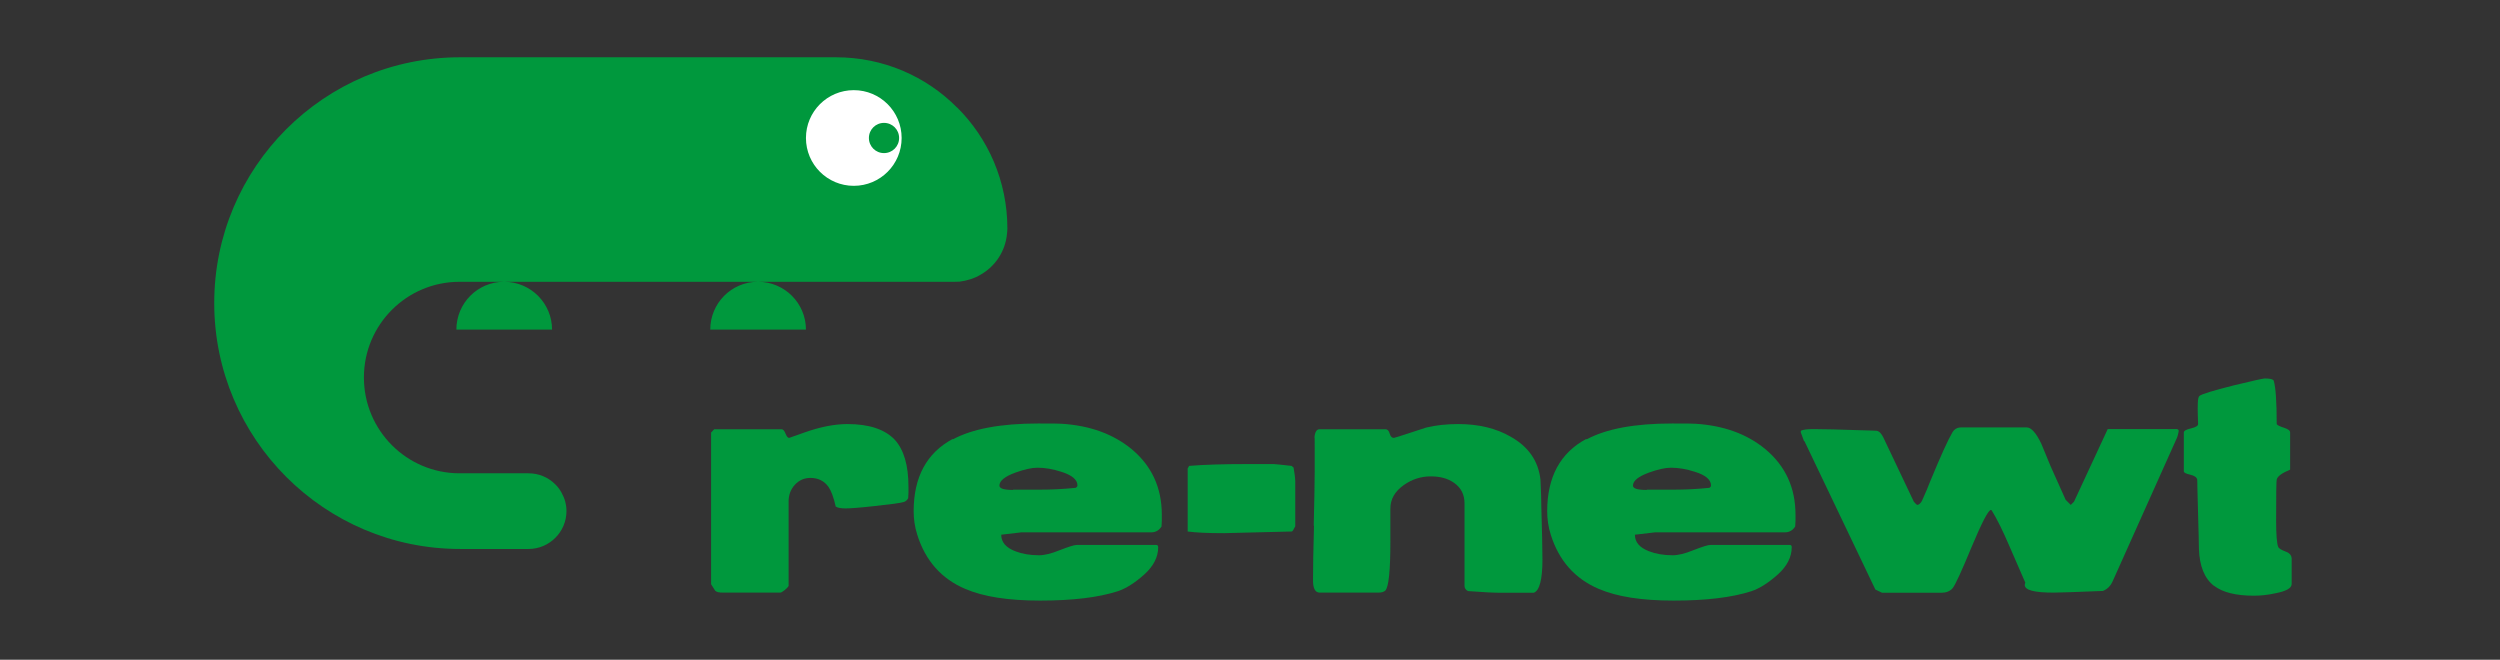
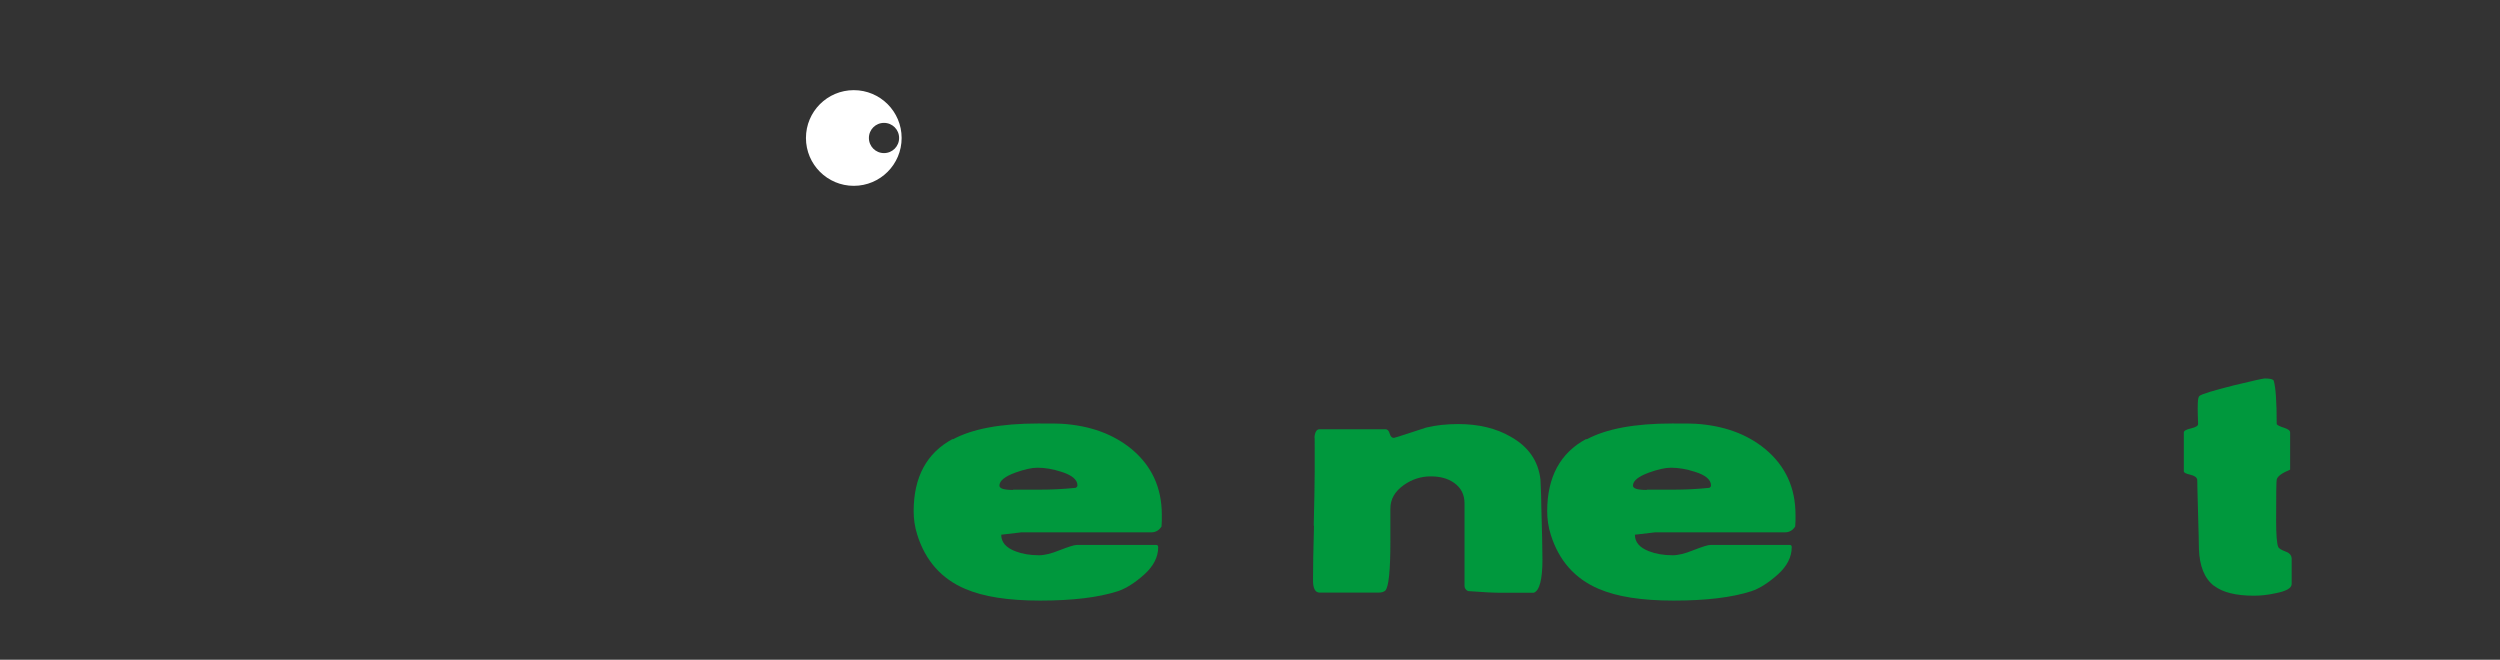
<svg xmlns="http://www.w3.org/2000/svg" width="216" height="57" viewBox="0 0 216 57" fill="none">
  <rect x="0" y="0" width="216" height="57" fill="#333333" stroke="none" />
-   <path d="M61.427 37.388L61.705 37.086H67.53C67.651 37.086 67.772 37.207 67.869 37.461C67.965 37.714 68.074 37.835 68.183 37.835L69.512 37.364C70.878 36.88 72.111 36.639 73.223 36.639C75.072 36.639 76.426 37.086 77.284 37.968C78.094 38.838 78.492 40.204 78.492 42.065V42.561C78.48 42.778 78.468 42.935 78.468 43.044C78.371 43.214 78.251 43.322 78.094 43.371C77.767 43.467 76.933 43.576 75.58 43.721C74.311 43.866 73.465 43.927 73.066 43.927C72.667 43.927 72.389 43.878 72.207 43.77C72.026 42.96 71.809 42.392 71.579 42.065C71.216 41.558 70.697 41.292 70.02 41.292C69.476 41.292 69.029 41.497 68.666 41.896C68.304 42.295 68.135 42.778 68.135 43.346V50.622C68.086 50.719 67.977 50.84 67.796 50.985C67.615 51.13 67.494 51.202 67.409 51.202H62.466C62.128 51.202 61.898 51.154 61.789 51.033C61.681 50.852 61.56 50.658 61.439 50.477V37.376L61.427 37.388Z" fill="#00983D" />
  <path d="M82.312 37.968C84.004 37.05 86.47 36.59 89.697 36.59C90.821 36.59 91.498 36.59 91.752 36.614C94.181 36.772 96.175 37.497 97.771 38.802C99.511 40.252 100.381 42.138 100.381 44.471V44.978C100.369 45.208 100.357 45.377 100.357 45.486C100.139 45.824 99.849 45.993 99.475 45.993H88.259L86.506 46.199C86.506 46.839 86.905 47.311 87.715 47.625C88.307 47.855 88.984 47.975 89.77 47.975C90.241 47.975 90.845 47.83 91.582 47.528C92.332 47.238 92.815 47.081 93.045 47.081H99.898C100.006 47.081 100.067 47.154 100.067 47.286C100.067 48.12 99.668 48.906 98.882 49.619C98.049 50.368 97.275 50.852 96.574 51.082C94.894 51.625 92.658 51.891 89.866 51.891C87.074 51.891 84.984 51.553 83.412 50.888C81.334 50.006 79.944 48.435 79.243 46.175C79.037 45.522 78.94 44.857 78.94 44.168C78.94 41.219 80.064 39.128 82.325 37.92L82.312 37.968ZM87.534 42.307H89.842C90.833 42.307 91.861 42.259 92.924 42.15C93.033 42.102 93.093 42.029 93.093 41.944C93.093 41.449 92.622 41.05 91.691 40.76C90.978 40.53 90.289 40.41 89.637 40.41C89.141 40.41 88.501 40.555 87.727 40.833C86.808 41.171 86.349 41.546 86.349 41.957C86.349 42.21 86.748 42.331 87.534 42.331V42.307Z" fill="#00983D" />
-   <path d="M102.592 40.531L102.737 40.253C104.042 40.144 105.698 40.096 107.704 40.096H110.061C110.182 40.096 110.702 40.156 111.596 40.253L111.765 40.398C111.862 40.954 111.91 41.34 111.91 41.534V45.474C111.765 45.764 111.668 45.921 111.608 45.921C107.656 46.018 105.71 46.066 105.758 46.066C104.356 46.066 103.317 46.018 102.616 45.921V40.531H102.592Z" fill="#00983D" />
  <path d="M113.506 45.425C113.554 43.322 113.59 41.751 113.59 40.7V38.887C113.59 37.98 113.59 37.63 113.566 37.835C113.602 37.34 113.747 37.086 114.013 37.086H119.706C119.875 37.086 119.996 37.207 120.068 37.461C120.141 37.714 120.262 37.835 120.431 37.835C120.467 37.835 120.902 37.702 121.748 37.424C122.594 37.146 123.09 36.989 123.223 36.941C124.081 36.735 125 36.639 125.991 36.639C127.743 36.639 129.266 37.001 130.535 37.739C132.058 38.597 132.916 39.829 133.097 41.449C133.146 42.476 133.17 43.25 133.17 43.782C133.23 45.848 133.267 47.371 133.267 48.35C133.267 50.078 133.013 51.033 132.517 51.215H129.677C129.061 51.215 128.106 51.166 126.837 51.069C126.631 50.961 126.535 50.816 126.535 50.622V43.492C126.535 42.73 126.232 42.138 125.628 41.715C125.096 41.34 124.432 41.159 123.622 41.159C122.764 41.159 121.99 41.413 121.289 41.908C120.516 42.452 120.129 43.129 120.129 43.939C120.129 43.89 120.129 44.205 120.129 44.894V46.779C120.129 49.293 119.984 50.707 119.694 51.021C119.573 51.142 119.368 51.202 119.09 51.202H114.025C113.639 51.202 113.445 50.852 113.445 50.151C113.445 49.099 113.469 47.516 113.53 45.413L113.506 45.425Z" fill="#00983D" />
  <path d="M137.074 37.968C138.766 37.05 141.232 36.59 144.459 36.59C145.583 36.59 146.259 36.59 146.513 36.614C148.942 36.772 150.937 37.497 152.52 38.802C154.26 40.252 155.131 42.138 155.131 44.471V44.978C155.118 45.208 155.106 45.377 155.106 45.486C154.889 45.824 154.599 45.993 154.224 45.993H143.008L141.256 46.199C141.256 46.839 141.655 47.311 142.464 47.625C143.057 47.855 143.733 47.975 144.519 47.975C144.99 47.975 145.595 47.83 146.332 47.528C147.081 47.238 147.565 47.081 147.794 47.081H154.647C154.756 47.081 154.804 47.154 154.804 47.286C154.804 48.12 154.405 48.906 153.62 49.619C152.786 50.368 152.012 50.852 151.311 51.082C149.631 51.625 147.395 51.891 144.604 51.891C141.812 51.891 139.721 51.553 138.15 50.888C136.071 50.006 134.681 48.435 133.98 46.175C133.774 45.522 133.678 44.857 133.678 44.168C133.678 41.219 134.802 39.128 137.062 37.92L137.074 37.968ZM142.295 42.307H144.604C145.595 42.307 146.622 42.259 147.673 42.15C147.782 42.102 147.831 42.029 147.831 41.944C147.831 41.449 147.371 41.05 146.429 40.76C145.715 40.53 145.027 40.41 144.374 40.41C143.878 40.41 143.238 40.555 142.464 40.833C141.546 41.171 141.087 41.546 141.087 41.957C141.087 42.21 141.485 42.331 142.271 42.331L142.295 42.307Z" fill="#00983D" />
-   <path d="M155.868 38.113C155.747 37.787 155.65 37.533 155.59 37.364V37.219C155.759 37.122 156.122 37.074 156.69 37.074C157.548 37.074 158.877 37.11 160.678 37.17C161.331 37.182 161.826 37.207 162.141 37.219C162.358 37.255 162.551 37.448 162.721 37.799L165.355 43.346C165.452 43.455 165.537 43.552 165.633 43.624C165.791 43.624 165.923 43.504 166.056 43.274C166.383 42.561 166.612 42.005 166.757 41.618C167.676 39.394 168.316 37.98 168.691 37.352C168.86 37.074 169.114 36.929 169.44 36.929H175.109C175.496 36.929 175.919 37.4 176.366 38.331C176.632 38.971 176.898 39.612 177.164 40.264L178.469 43.177L178.916 43.624L179.194 43.346L182.107 37.074H188.101L188.198 37.122L188.246 37.219C188.198 37.497 188.15 37.69 188.101 37.799L182.554 50.175C182.373 50.61 182.083 50.9 181.696 51.057C179.315 51.154 177.889 51.202 177.405 51.202C175.762 51.202 174.94 50.985 174.94 50.55C174.94 50.489 174.952 50.417 174.988 50.344C174.928 50.199 174.468 49.148 173.61 47.178C173.066 45.909 172.559 44.869 172.075 44.084L172.003 44.059C171.773 44.108 171.229 45.159 170.371 47.202C169.465 49.389 168.909 50.61 168.679 50.852C168.449 51.094 168.135 51.215 167.712 51.215H162.612L162.032 50.937L155.904 38.113H155.868Z" fill="#00983D" />
  <path d="M191.292 50.622C190.47 49.982 190.035 48.918 189.987 47.407C189.975 46.876 189.963 46.489 189.963 46.223L189.866 42.609C189.854 42.102 189.842 41.703 189.842 41.449C189.806 41.244 189.612 41.099 189.238 41.014C188.863 40.929 188.682 40.833 188.682 40.724V37.364C188.682 37.219 188.887 37.11 189.298 37.014C189.709 36.917 189.914 36.796 189.914 36.639C189.914 36.651 189.914 36.397 189.89 35.865C189.878 35.442 189.878 35.104 189.89 34.838C189.902 34.475 189.951 34.27 190.035 34.209C190.217 34.052 191.196 33.75 192.972 33.303C194.628 32.904 195.534 32.699 195.679 32.699C196.151 32.699 196.405 32.771 196.453 32.904C196.622 33.484 196.707 34.717 196.707 36.639C196.755 36.736 196.973 36.844 197.359 36.965C197.698 37.074 197.867 37.207 197.867 37.364V40.579C197.154 40.869 196.767 41.159 196.707 41.437C196.671 41.558 196.658 42.754 196.658 45.002C196.658 46.211 196.719 46.972 196.84 47.263C196.888 47.383 197.106 47.516 197.492 47.661C197.831 47.782 198 48 198 48.29V50.453C198 50.816 197.529 51.082 196.574 51.263C195.921 51.408 195.305 51.468 194.737 51.468C193.178 51.468 192.029 51.178 191.292 50.61V50.622Z" fill="#00983D" />
-   <path d="M82.687 9.288C80.016 6.592 76.317 4.949 72.22 4.949H39.745C28.009 4.949 18.51 14.46 18.51 26.184C18.51 32.046 20.891 37.364 24.734 41.207C28.578 45.05 33.883 47.431 39.757 47.431H45.667C47.468 47.431 48.943 45.957 48.943 44.156C48.943 43.6 48.797 43.068 48.532 42.597C48.387 42.319 48.205 42.065 47.976 41.848C47.371 41.243 46.562 40.893 45.655 40.893H39.709C35.14 40.893 31.442 37.182 31.442 32.614C31.442 28.045 35.14 24.347 39.709 24.347H43.54C41.268 24.347 39.431 26.196 39.431 28.48H47.698C47.698 26.208 45.861 24.359 43.588 24.347H65.476C63.204 24.347 61.367 26.196 61.367 28.48H69.634C69.634 26.208 67.797 24.359 65.525 24.347H82.421C82.602 24.347 82.759 24.347 82.904 24.335C83.569 24.25 84.222 24.045 84.766 23.706C85.999 22.993 86.857 21.712 87.002 20.226C87.014 20.081 87.038 19.923 87.038 19.754C87.038 15.657 85.382 11.959 82.699 9.288H82.687Z" fill="#00983D" />
  <path d="M73.767 7.789C71.483 7.789 69.634 9.638 69.634 11.922C69.634 14.207 71.483 16.056 73.767 16.056C76.052 16.056 77.901 14.207 77.901 11.922C77.901 9.638 76.052 7.789 73.767 7.789ZM76.378 13.228C75.653 13.228 75.073 12.648 75.073 11.922C75.073 11.197 75.653 10.617 76.378 10.617C77.103 10.617 77.683 11.197 77.683 11.922C77.683 12.648 77.103 13.228 76.378 13.228Z" fill="white" />
</svg>